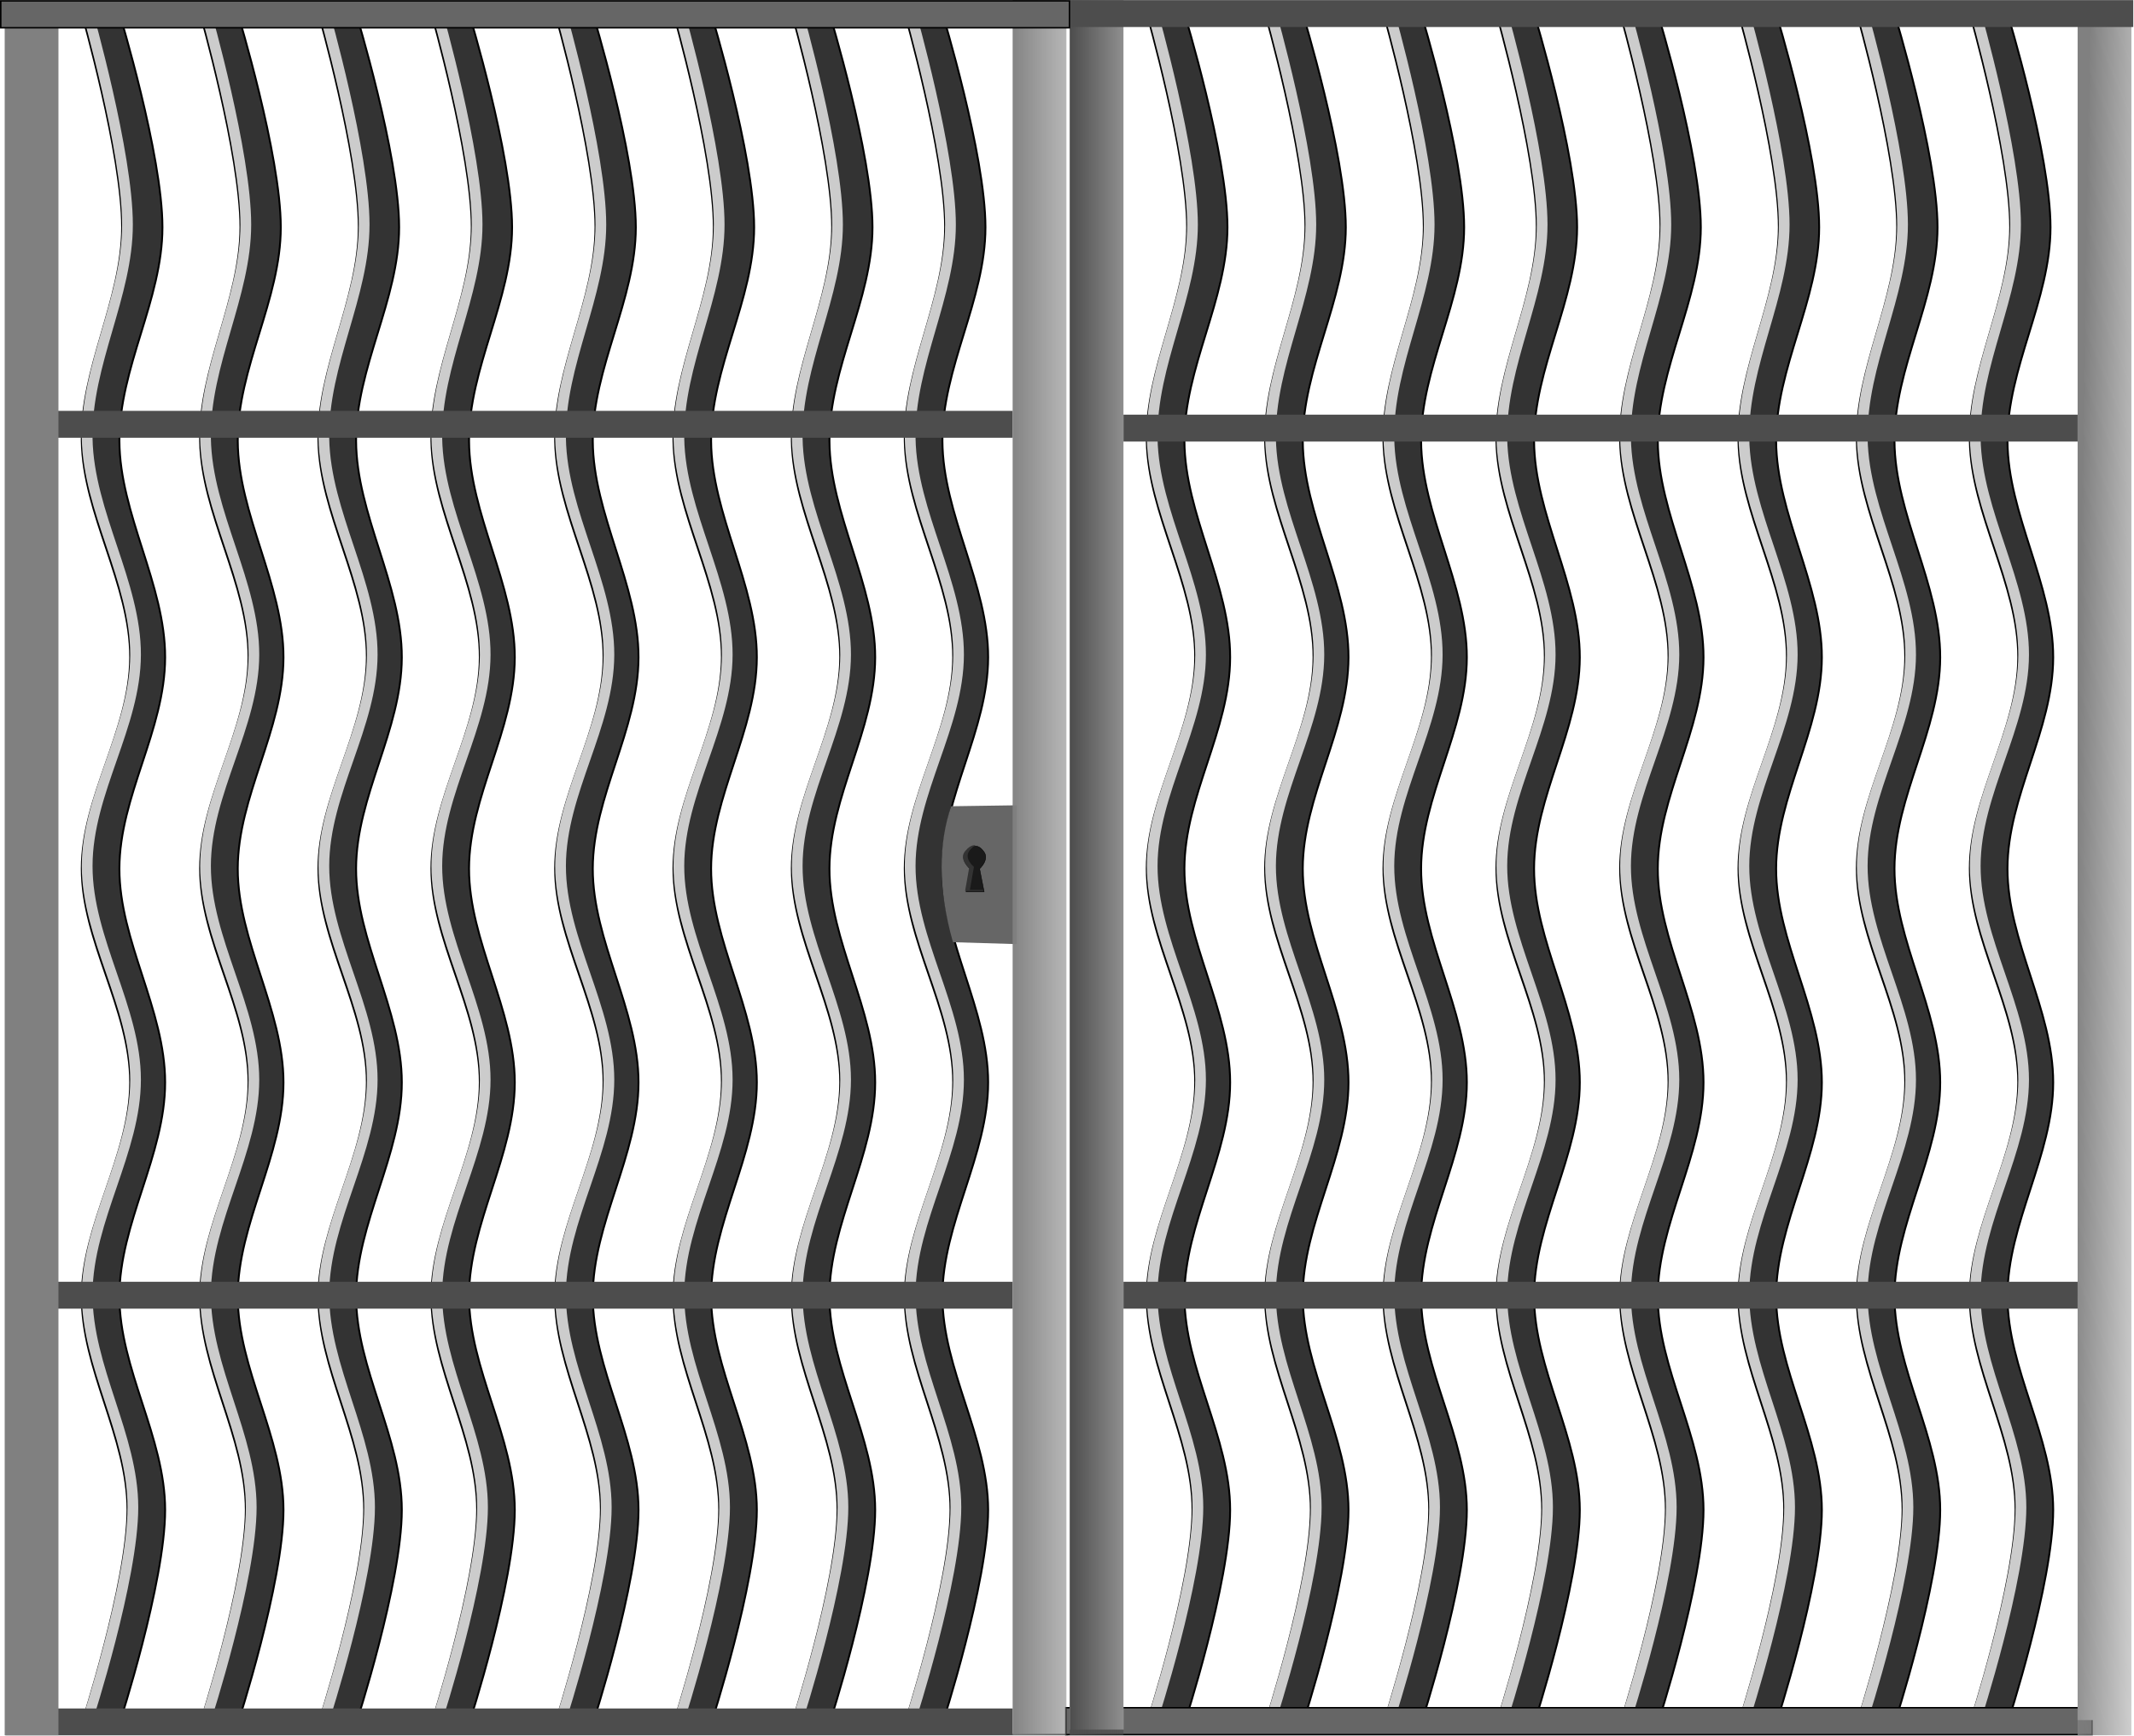
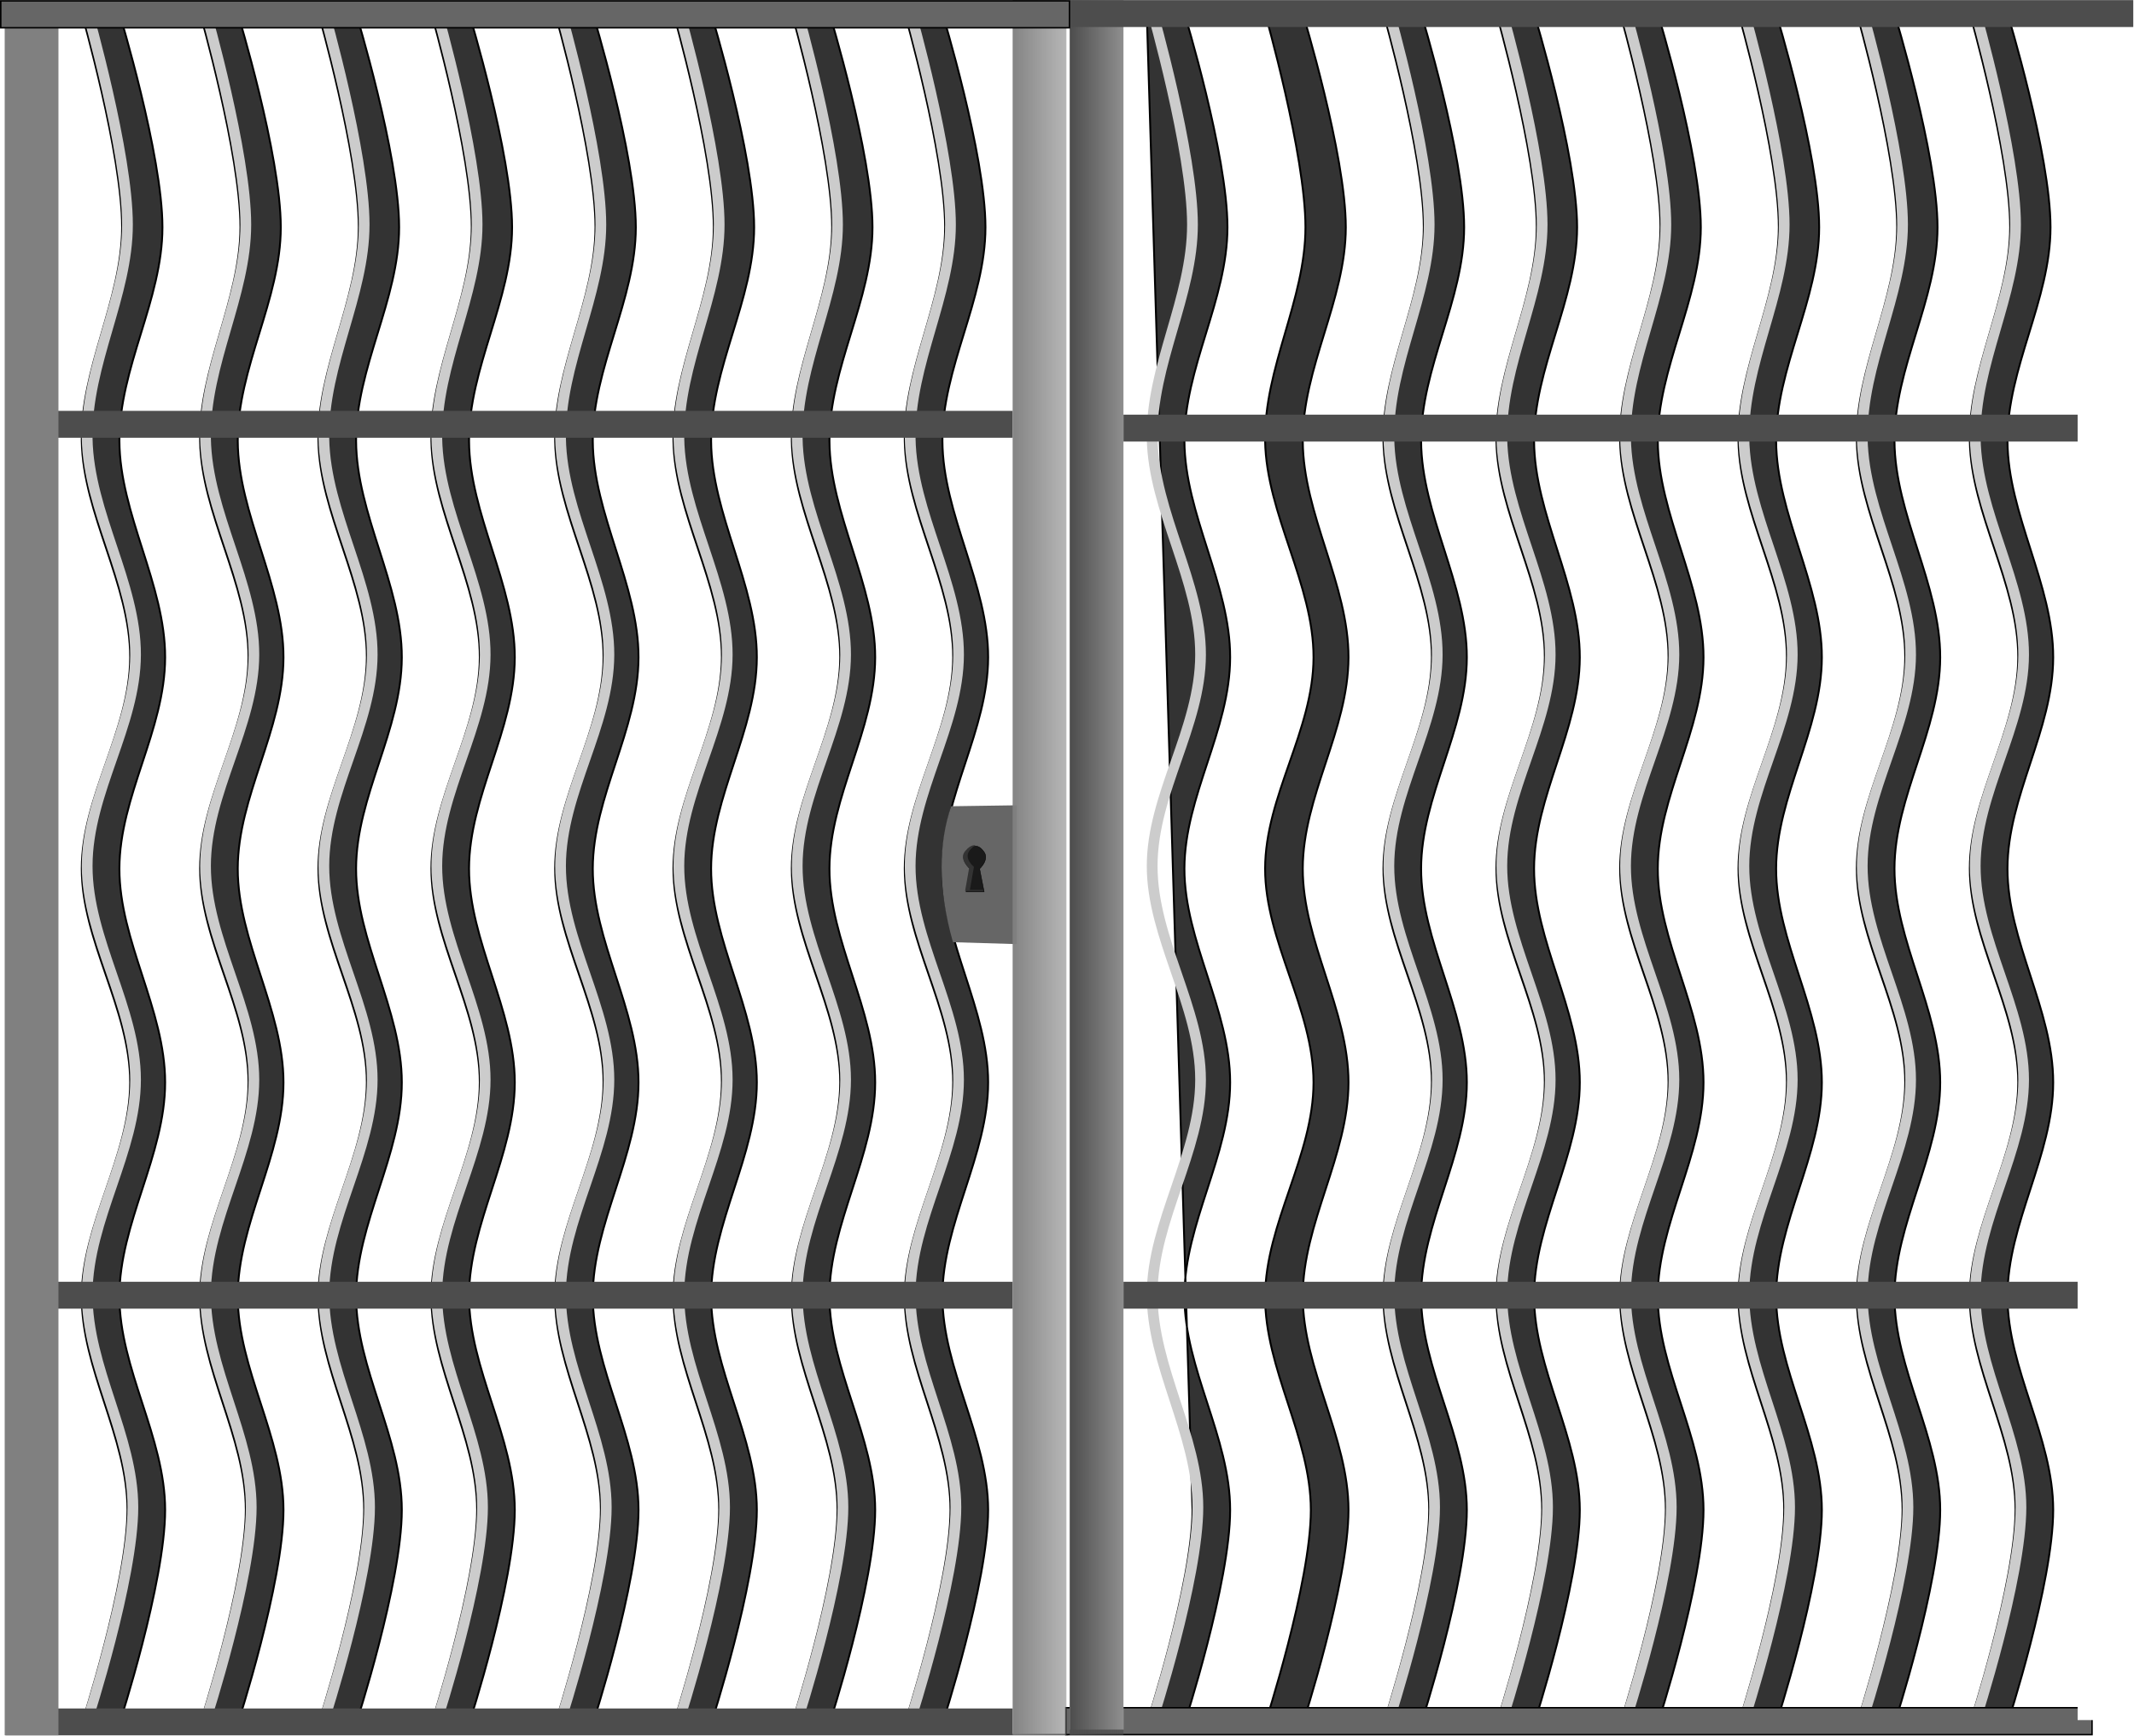
<svg xmlns="http://www.w3.org/2000/svg" xmlns:ns1="http://sodipodi.sourceforge.net/DTD/sodipodi-0.dtd" xmlns:ns2="http://www.inkscape.org/namespaces/inkscape" id="svg2" ns1:docname="verja.svg" viewBox="0 0 1279.7 1041.1" version="1.1" ns2:version="0.48.0 r9654">
  <defs id="defs4">
    <filter id="filter3782" height="1.012" width="1.359" color-interpolation-filters="sRGB" y="-.006" x="-.179" ns2:collect="always">
      <feGaussianBlur id="feGaussianBlur3784" stdDeviation="2.35" ns2:collect="always" />
    </filter>
    <linearGradient id="linearGradient3241" y2="439.52" gradientUnits="userSpaceOnUse" x2="-1179.2" gradientTransform="matrix(1 0 0 1.014 533.89 -2.979)" y1="439.52" x1="-1102.7" ns2:collect="always">
      <stop id="stop3920" style="stop-color:#4d4d4d" offset="0" />
      <stop id="stop3922" style="stop-color:#4d4d4d;stop-opacity:0" offset="1" />
    </linearGradient>
    <linearGradient id="linearGradient3243" y2="395.08" gradientUnits="userSpaceOnUse" x2="607.24" gradientTransform="matrix(1 0 0 1.014 0 -8.13)" y1="395.08" x1="536.26" ns2:collect="always">
      <stop id="stop3936" style="stop-color:#808080" offset="0" />
      <stop id="stop3938" style="stop-color:#808080;stop-opacity:0" offset="1" />
    </linearGradient>
    <linearGradient id="linearGradient3245" y2="436.49" gradientUnits="userSpaceOnUse" x2="-626.69" gradientTransform="matrix(1 0 0 1.013 -536.87 -7.089)" y1="435.48" x1="-566.35" ns2:collect="always">
      <stop id="stop3928" style="stop-color:#808080" offset="0" />
      <stop id="stop3930" style="stop-color:#808080;stop-opacity:0" offset="1" />
    </linearGradient>
  </defs>
  <ns1:namedview id="base" bordercolor="#666666" ns2:pageshadow="2" ns2:window-y="-8" fit-margin-left="0" pagecolor="#ffffff" ns2:window-height="962" ns2:window-maximized="1" ns2:zoom="0.49497475" ns2:window-x="-8" showgrid="false" borderopacity="1.0" ns2:current-layer="layer1" ns2:cx="645.24963" ns2:cy="675.79317" fit-margin-top="0" fit-margin-right="0" fit-margin-bottom="0" ns2:window-width="1280" ns2:pageopacity="0.0" ns2:document-units="px" />
  <g id="layer1" ns2:label="Capa 1" ns2:groupmode="layer" transform="translate(-.406 4.761)">
    <g id="g3173" transform="matrix(1.129 0 0 1.129 -.053 .608)">
      <g id="g3826" transform="translate(29.548 -82.833)">
        <path id="path3828" d="m14.286 85.219h20s22.857 74.955 22.857 113.57c-0 38.616-23.042 74.674-22.857 113.57 0.185 38.897 24.385 76.287 24.286 115-0.1 38.713-24.236 73.663-24.286 112.14-0.05 38.48 24.286 74.858 24.286 113.57 0 38.713-24.286 74.858-24.286 113.57 0 38.713 24.286 74.858 24.286 113.57 0 38.713-24.286 113.57-24.286 113.57h-20s24.286-74.858 24.286-113.57c0-38.713-24.518-74.808-24.286-113.57 0.233-38.763 25.714-74.756 25.714-113.57 0-38.815-25.767-74.988-25.714-113.57 0.053-38.583 25.609-73.327 25.714-112.14 0.105-38.815-25.063-76.103-25.714-115-0.652-38.89 21.428-75.04 21.428-113.57 0-38.52-21.428-113.57-21.428-113.57z" ns1:nodetypes="cczzzzzzzcczzzzzzzc" style="fill-rule:evenodd;stroke:#000000;stroke-width:1px;fill:#333333" ns2:connector-curvature="0" />
        <path id="path3830" style="filter:url(#filter3782);fill-rule:evenodd;stroke-width:0;fill:#cccccc" ns2:connector-curvature="0" d="m14.295 83.781s21.406 75.069 21.406 113.59c0 38.525-22.058 74.665-21.406 113.56 0.652 38.897 25.824 76.185 25.719 115-0.105 38.815-25.666 73.542-25.719 112.12-0.053 38.583 25.719 74.778 25.719 113.59 0 38.815-25.486 74.799-25.719 113.56-0.233 38.763 24.281 74.85 24.281 113.56 0 38.713-24.281 113.59-24.281 113.59h5.719s24.281-74.881 24.281-113.59c0-38.713-24.514-74.799-24.281-113.56 0.233-38.763 25.688-74.747 25.688-113.56 0-38.815-25.74-75.011-25.688-113.59 0.053-38.583 25.582-73.31 25.688-112.12 0.105-38.815-25.036-76.103-25.688-115-0.652-38.897 21.406-75.037 21.406-113.56 0-38.525-21.406-113.59-21.406-113.59h-5.719z" />
      </g>
      <g id="g3820" transform="translate(92.405 -82.833)">
        <path id="path3822" d="m14.286 85.219h20s22.857 74.955 22.857 113.57c-0 38.616-23.042 74.674-22.857 113.57 0.185 38.897 24.385 76.287 24.286 115-0.1 38.713-24.236 73.663-24.286 112.14-0.05 38.48 24.286 74.858 24.286 113.57 0 38.713-24.286 74.858-24.286 113.57 0 38.713 24.286 74.858 24.286 113.57 0 38.713-24.286 113.57-24.286 113.57h-20s24.286-74.858 24.286-113.57c0-38.713-24.518-74.808-24.286-113.57 0.233-38.763 25.714-74.756 25.714-113.57 0-38.815-25.767-74.988-25.714-113.57 0.053-38.583 25.609-73.327 25.714-112.14 0.105-38.815-25.063-76.103-25.714-115-0.652-38.89 21.428-75.04 21.428-113.57 0-38.52-21.428-113.57-21.428-113.57z" ns1:nodetypes="cczzzzzzzcczzzzzzzc" style="fill-rule:evenodd;stroke:#000000;stroke-width:1px;fill:#333333" ns2:connector-curvature="0" />
        <path id="path3824" style="filter:url(#filter3782);fill-rule:evenodd;stroke-width:0;fill:#cccccc" ns2:connector-curvature="0" d="m14.295 83.781s21.406 75.069 21.406 113.59c0 38.525-22.058 74.665-21.406 113.56 0.652 38.897 25.824 76.185 25.719 115-0.105 38.815-25.666 73.542-25.719 112.12-0.053 38.583 25.719 74.778 25.719 113.59 0 38.815-25.486 74.799-25.719 113.56-0.233 38.763 24.281 74.85 24.281 113.56 0 38.713-24.281 113.59-24.281 113.59h5.719s24.281-74.881 24.281-113.59c0-38.713-24.514-74.799-24.281-113.56 0.233-38.763 25.688-74.747 25.688-113.56 0-38.815-25.74-75.011-25.688-113.59 0.053-38.583 25.582-73.31 25.688-112.12 0.105-38.815-25.036-76.103-25.688-115-0.652-38.897 21.406-75.037 21.406-113.56 0-38.525-21.406-113.59-21.406-113.59h-5.719z" />
      </g>
      <g id="g3814" transform="translate(155.26 -82.833)">
        <path id="path3816" d="m14.286 85.219h20s22.857 74.955 22.857 113.57c-0 38.616-23.042 74.674-22.857 113.57 0.185 38.897 24.385 76.287 24.286 115-0.1 38.713-24.236 73.663-24.286 112.14-0.05 38.48 24.286 74.858 24.286 113.57 0 38.713-24.286 74.858-24.286 113.57 0 38.713 24.286 74.858 24.286 113.57 0 38.713-24.286 113.57-24.286 113.57h-20s24.286-74.858 24.286-113.57c0-38.713-24.518-74.808-24.286-113.57 0.233-38.763 25.714-74.756 25.714-113.57 0-38.815-25.767-74.988-25.714-113.57 0.053-38.583 25.609-73.327 25.714-112.14 0.105-38.815-25.063-76.103-25.714-115-0.652-38.89 21.428-75.04 21.428-113.57 0-38.52-21.428-113.57-21.428-113.57z" ns1:nodetypes="cczzzzzzzcczzzzzzzc" style="fill-rule:evenodd;stroke:#000000;stroke-width:1px;fill:#333333" ns2:connector-curvature="0" />
        <path id="path3818" style="filter:url(#filter3782);fill-rule:evenodd;stroke-width:0;fill:#cccccc" ns2:connector-curvature="0" d="m14.295 83.781s21.406 75.069 21.406 113.59c0 38.525-22.058 74.665-21.406 113.56 0.652 38.897 25.824 76.185 25.719 115-0.105 38.815-25.666 73.542-25.719 112.12-0.053 38.583 25.719 74.778 25.719 113.59 0 38.815-25.486 74.799-25.719 113.56-0.233 38.763 24.281 74.85 24.281 113.56 0 38.713-24.281 113.59-24.281 113.59h5.719s24.281-74.881 24.281-113.59c0-38.713-24.514-74.799-24.281-113.56 0.233-38.763 25.688-74.747 25.688-113.56 0-38.815-25.74-75.011-25.688-113.59 0.053-38.583 25.582-73.31 25.688-112.12 0.105-38.815-25.036-76.103-25.688-115-0.652-38.897 21.406-75.037 21.406-113.56 0-38.525-21.406-113.59-21.406-113.59h-5.719z" />
      </g>
      <g id="g3808" transform="translate(215.26 -82.833)">
        <path id="path3810" ns1:nodetypes="cczzzzzzzcczzzzzzzc" style="fill-rule:evenodd;stroke:#000000;stroke-width:1px;fill:#333333" ns2:connector-curvature="0" d="m14.286 85.219h20s22.857 74.955 22.857 113.57c-0 38.616-23.042 74.674-22.857 113.57 0.185 38.897 24.385 76.287 24.286 115-0.1 38.713-24.236 73.663-24.286 112.14-0.05 38.48 24.286 74.858 24.286 113.57 0 38.713-24.286 74.858-24.286 113.57 0 38.713 24.286 74.858 24.286 113.57 0 38.713-24.286 113.57-24.286 113.57h-20s24.286-74.858 24.286-113.57c0-38.713-24.518-74.808-24.286-113.57 0.233-38.763 25.714-74.756 25.714-113.57 0-38.815-25.767-74.988-25.714-113.57 0.053-38.583 25.609-73.327 25.714-112.14 0.105-38.815-25.063-76.103-25.714-115-0.652-38.89 21.428-75.04 21.428-113.57 0-38.52-21.428-113.57-21.428-113.57z" />
        <path id="path3812" d="m14.295 83.781s21.406 75.069 21.406 113.59c0 38.525-22.058 74.665-21.406 113.56 0.652 38.897 25.824 76.185 25.719 115-0.105 38.815-25.666 73.542-25.719 112.12-0.053 38.583 25.719 74.778 25.719 113.59 0 38.815-25.486 74.799-25.719 113.56-0.233 38.763 24.281 74.85 24.281 113.56 0 38.713-24.281 113.59-24.281 113.59h5.719s24.281-74.881 24.281-113.59c0-38.713-24.514-74.799-24.281-113.56 0.233-38.763 25.688-74.747 25.688-113.56 0-38.815-25.74-75.011-25.688-113.59 0.053-38.583 25.582-73.31 25.688-112.12 0.105-38.815-25.036-76.103-25.688-115-0.652-38.897 21.406-75.037 21.406-113.56 0-38.525-21.406-113.59-21.406-113.59h-5.719z" style="filter:url(#filter3782);fill-rule:evenodd;stroke-width:0;fill:#cccccc" ns2:connector-curvature="0" />
      </g>
      <g id="g3802" transform="translate(280.98 -82.833)">
        <path id="path3804" ns1:nodetypes="cczzzzzzzcczzzzzzzc" style="fill-rule:evenodd;stroke:#000000;stroke-width:1px;fill:#333333" ns2:connector-curvature="0" d="m14.286 85.219h20s22.857 74.955 22.857 113.57c-0 38.616-23.042 74.674-22.857 113.57 0.185 38.897 24.385 76.287 24.286 115-0.1 38.713-24.236 73.663-24.286 112.14-0.05 38.48 24.286 74.858 24.286 113.57 0 38.713-24.286 74.858-24.286 113.57 0 38.713 24.286 74.858 24.286 113.57 0 38.713-24.286 113.57-24.286 113.57h-20s24.286-74.858 24.286-113.57c0-38.713-24.518-74.808-24.286-113.57 0.233-38.763 25.714-74.756 25.714-113.57 0-38.815-25.767-74.988-25.714-113.57 0.053-38.583 25.609-73.327 25.714-112.14 0.105-38.815-25.063-76.103-25.714-115-0.652-38.89 21.428-75.04 21.428-113.57 0-38.52-21.428-113.57-21.428-113.57z" />
        <path id="path3806" d="m14.295 83.781s21.406 75.069 21.406 113.59c0 38.525-22.058 74.665-21.406 113.56 0.652 38.897 25.824 76.185 25.719 115-0.105 38.815-25.666 73.542-25.719 112.12-0.053 38.583 25.719 74.778 25.719 113.59 0 38.815-25.486 74.799-25.719 113.56-0.233 38.763 24.281 74.85 24.281 113.56 0 38.713-24.281 113.59-24.281 113.59h5.719s24.281-74.881 24.281-113.59c0-38.713-24.514-74.799-24.281-113.56 0.233-38.763 25.688-74.747 25.688-113.56 0-38.815-25.74-75.011-25.688-113.59 0.053-38.583 25.582-73.31 25.688-112.12 0.105-38.815-25.036-76.103-25.688-115-0.652-38.897 21.406-75.037 21.406-113.56 0-38.525-21.406-113.59-21.406-113.59h-5.719z" style="filter:url(#filter3782);fill-rule:evenodd;stroke-width:0;fill:#cccccc" ns2:connector-curvature="0" />
      </g>
      <g id="g3796" transform="translate(343.83 -82.833)">
        <path id="path3798" ns1:nodetypes="cczzzzzzzcczzzzzzzc" style="fill-rule:evenodd;stroke:#000000;stroke-width:1px;fill:#333333" ns2:connector-curvature="0" d="m14.286 85.219h20s22.857 74.955 22.857 113.57c-0 38.616-23.042 74.674-22.857 113.57 0.185 38.897 24.385 76.287 24.286 115-0.1 38.713-24.236 73.663-24.286 112.14-0.05 38.48 24.286 74.858 24.286 113.57 0 38.713-24.286 74.858-24.286 113.57 0 38.713 24.286 74.858 24.286 113.57 0 38.713-24.286 113.57-24.286 113.57h-20s24.286-74.858 24.286-113.57c0-38.713-24.518-74.808-24.286-113.57 0.233-38.763 25.714-74.756 25.714-113.57 0-38.815-25.767-74.988-25.714-113.57 0.053-38.583 25.609-73.327 25.714-112.14 0.105-38.815-25.063-76.103-25.714-115-0.652-38.89 21.428-75.04 21.428-113.57 0-38.52-21.428-113.57-21.428-113.57z" />
        <path id="path3800" d="m14.295 83.781s21.406 75.069 21.406 113.59c0 38.525-22.058 74.665-21.406 113.56 0.652 38.897 25.824 76.185 25.719 115-0.105 38.815-25.666 73.542-25.719 112.12-0.053 38.583 25.719 74.778 25.719 113.59 0 38.815-25.486 74.799-25.719 113.56-0.233 38.763 24.281 74.85 24.281 113.56 0 38.713-24.281 113.59-24.281 113.59h5.719s24.281-74.881 24.281-113.59c0-38.713-24.514-74.799-24.281-113.56 0.233-38.763 25.688-74.747 25.688-113.56 0-38.815-25.74-75.011-25.688-113.59 0.053-38.583 25.582-73.31 25.688-112.12 0.105-38.815-25.036-76.103-25.688-115-0.652-38.897 21.406-75.037 21.406-113.56 0-38.525-21.406-113.59-21.406-113.59h-5.719z" style="filter:url(#filter3782);fill-rule:evenodd;stroke-width:0;fill:#cccccc" ns2:connector-curvature="0" />
      </g>
      <g id="g3790" transform="translate(406.69 -82.833)">
        <path id="path3792" ns1:nodetypes="cczzzzzzzcczzzzzzzc" style="fill-rule:evenodd;stroke:#000000;stroke-width:1px;fill:#333333" ns2:connector-curvature="0" d="m14.286 85.219h20s22.857 74.955 22.857 113.57c-0 38.616-23.042 74.674-22.857 113.57 0.185 38.897 24.385 76.287 24.286 115-0.1 38.713-24.236 73.663-24.286 112.14-0.05 38.48 24.286 74.858 24.286 113.57 0 38.713-24.286 74.858-24.286 113.57 0 38.713 24.286 74.858 24.286 113.57 0 38.713-24.286 113.57-24.286 113.57h-20s24.286-74.858 24.286-113.57c0-38.713-24.518-74.808-24.286-113.57 0.233-38.763 25.714-74.756 25.714-113.57 0-38.815-25.767-74.988-25.714-113.57 0.053-38.583 25.609-73.327 25.714-112.14 0.105-38.815-25.063-76.103-25.714-115-0.652-38.89 21.428-75.04 21.428-113.57 0-38.52-21.428-113.57-21.428-113.57z" />
        <path id="path3794" d="m14.295 83.781s21.406 75.069 21.406 113.59c0 38.525-22.058 74.665-21.406 113.56 0.652 38.897 25.824 76.185 25.719 115-0.105 38.815-25.666 73.542-25.719 112.12-0.053 38.583 25.719 74.778 25.719 113.59 0 38.815-25.486 74.799-25.719 113.56-0.233 38.763 24.281 74.85 24.281 113.56 0 38.713-24.281 113.59-24.281 113.59h5.719s24.281-74.881 24.281-113.59c0-38.713-24.514-74.799-24.281-113.56 0.233-38.763 25.688-74.747 25.688-113.56 0-38.815-25.74-75.011-25.688-113.59 0.053-38.583 25.582-73.31 25.688-112.12 0.105-38.815-25.036-76.103-25.688-115-0.652-38.897 21.406-75.037 21.406-113.56 0-38.525-21.406-113.59-21.406-113.59h-5.719z" style="filter:url(#filter3782);fill-rule:evenodd;stroke-width:0;fill:#cccccc" ns2:connector-curvature="0" />
      </g>
      <g id="g3786" transform="translate(466.69 -82.833)">
        <path id="path2995" d="m14.286 85.219h20s22.857 74.955 22.857 113.57c-0 38.616-23.042 74.674-22.857 113.57 0.185 38.897 24.385 76.287 24.286 115-0.1 38.713-24.236 73.663-24.286 112.14-0.05 38.48 24.286 74.858 24.286 113.57 0 38.713-24.286 74.858-24.286 113.57 0 38.713 24.286 74.858 24.286 113.57 0 38.713-24.286 113.57-24.286 113.57h-20s24.286-74.858 24.286-113.57c0-38.713-24.518-74.808-24.286-113.57 0.233-38.763 25.714-74.756 25.714-113.57 0-38.815-25.767-74.988-25.714-113.57 0.053-38.583 25.609-73.327 25.714-112.14 0.105-38.815-25.063-76.103-25.714-115-0.652-38.89 21.428-75.04 21.428-113.57 0-38.52-21.428-113.57-21.428-113.57z" ns1:nodetypes="cczzzzzzzcczzzzzzzc" style="fill-rule:evenodd;stroke:#000000;stroke-width:1px;fill:#333333" ns2:connector-curvature="0" />
        <path id="rect2992" style="filter:url(#filter3782);fill-rule:evenodd;stroke-width:0;fill:#cccccc" ns2:connector-curvature="0" d="m14.295 83.781s21.406 75.069 21.406 113.59c0 38.525-22.058 74.665-21.406 113.56 0.652 38.897 25.824 76.185 25.719 115-0.105 38.815-25.666 73.542-25.719 112.12-0.053 38.583 25.719 74.778 25.719 113.59 0 38.815-25.486 74.799-25.719 113.56-0.233 38.763 24.281 74.85 24.281 113.56 0 38.713-24.281 113.59-24.281 113.59h5.719s24.281-74.881 24.281-113.59c0-38.713-24.514-74.799-24.281-113.56 0.233-38.763 25.688-74.747 25.688-113.56 0-38.815-25.74-75.011-25.688-113.59 0.053-38.583 25.582-73.31 25.688-112.12 0.105-38.815-25.036-76.103-25.688-115-0.652-38.897 21.406-75.037 21.406-113.56 0-38.525-21.406-113.59-21.406-113.59h-5.719z" />
      </g>
      <rect id="rect3836" style="fill-rule:evenodd;stroke-width:0;fill:#4d4d4d" height="14.286" width="564.51" y="902.81" x="3.313" />
      <rect id="rect3145" style="fill-rule:evenodd;stroke-width:0;fill:#4d4d4d" transform="scale(-1,1)" height="14.286" width="548.35" y="676.15" x="-557.72" />
      <rect id="rect3143" style="fill-rule:evenodd;stroke-width:0;fill:#4d4d4d" transform="scale(-1,1)" height="14.286" width="548.35" y="213.5" x="-551.66" />
      <rect id="rect3944" style="fill-rule:evenodd;stroke-width:0;fill:#ffffff" height="912.86" width="28.553" y="3.42" x="538.28" />
      <path id="rect3838" d="m505.58 423.54 34.85-0.505v73.741l-33.84-1.01c-8.259-29.117-7.551-52.527-1.01-72.226z" ns1:nodetypes="ccccc" style="fill-rule:evenodd;stroke-width:0;fill:#666666" ns2:connector-curvature="0" />
      <path id="rect3844" d="m513.54 447.88c3.584-4.306 6.748-4.096 9.589 0 2.841 4.096-2.397 8.87-2.397 8.87l2.397 12.226h-9.589l2.158-12.226s-5.741-4.564-2.158-8.87z" ns1:nodetypes="zzccccz" style="fill-rule:evenodd;stroke:#000000;stroke-width:.237px;fill:#1a1a1a" ns2:connector-curvature="0" />
      <rect id="rect3847" style="fill-rule:evenodd;stroke-width:0;fill:#808080" height="920.69" width="28.553" y="-3.652" x="2.898" />
      <path id="path3849" d="m518.09 444.24c-1.594-0.026-3.271 1.003-5.062 3.156-3.584 4.306 2.156 8.844 2.156 8.844l-2.156 12.25h9.594l-0.094-0.531h-6.969l2.156-12.219s-5.74-4.569-2.156-8.875c1.023-1.229 2.012-2.054 2.969-2.562-0.146-0.02-0.29-0.06-0.438-0.062z" style="fill-rule:evenodd;stroke-width:0;fill:#333333" ns2:connector-curvature="0" />
      <g id="g3061" transform="translate(1032.4 -82.833)">
        <path id="path3063" ns1:nodetypes="cczzzzzzzcczzzzzzzc" style="fill-rule:evenodd;stroke:#000000;stroke-width:1px;fill:#333333" ns2:connector-curvature="0" d="m14.286 85.219h20s22.857 74.955 22.857 113.57c-0 38.616-23.042 74.674-22.857 113.57 0.185 38.897 24.385 76.287 24.286 115-0.1 38.713-24.236 73.663-24.286 112.14-0.05 38.48 24.286 74.858 24.286 113.57 0 38.713-24.286 74.858-24.286 113.57 0 38.713 24.286 74.858 24.286 113.57 0 38.713-24.286 113.57-24.286 113.57h-20s24.286-74.858 24.286-113.57c0-38.713-24.518-74.808-24.286-113.57 0.233-38.763 25.714-74.756 25.714-113.57 0-38.815-25.767-74.988-25.714-113.57 0.053-38.583 25.609-73.327 25.714-112.14 0.105-38.815-25.063-76.103-25.714-115-0.652-38.89 21.428-75.04 21.428-113.57 0-38.52-21.428-113.57-21.428-113.57z" />
        <path id="path3065" d="m14.295 83.781s21.406 75.069 21.406 113.59c0 38.525-22.058 74.665-21.406 113.56 0.652 38.897 25.824 76.185 25.719 115-0.105 38.815-25.666 73.542-25.719 112.12-0.053 38.583 25.719 74.778 25.719 113.59 0 38.815-25.486 74.799-25.719 113.56-0.233 38.763 24.281 74.85 24.281 113.56 0 38.713-24.281 113.59-24.281 113.59h5.719s24.281-74.881 24.281-113.59c0-38.713-24.514-74.799-24.281-113.56 0.233-38.763 25.688-74.747 25.688-113.56 0-38.815-25.74-75.011-25.688-113.59 0.053-38.583 25.582-73.31 25.688-112.12 0.105-38.815-25.036-76.103-25.688-115-0.652-38.897 21.406-75.037 21.406-113.56 0-38.525-21.406-113.59-21.406-113.59h-5.719z" style="filter:url(#filter3782);fill-rule:evenodd;stroke-width:0;fill:#cccccc" ns2:connector-curvature="0" />
      </g>
      <g id="g3067" transform="translate(972.38 -82.833)">
        <path id="path3069" d="m14.286 85.219h20s22.857 74.955 22.857 113.57c-0 38.616-23.042 74.674-22.857 113.57 0.185 38.897 24.385 76.287 24.286 115-0.1 38.713-24.236 73.663-24.286 112.14-0.05 38.48 24.286 74.858 24.286 113.57 0 38.713-24.286 74.858-24.286 113.57 0 38.713 24.286 74.858 24.286 113.57 0 38.713-24.286 113.57-24.286 113.57h-20s24.286-74.858 24.286-113.57c0-38.713-24.518-74.808-24.286-113.57 0.233-38.763 25.714-74.756 25.714-113.57 0-38.815-25.767-74.988-25.714-113.57 0.053-38.583 25.609-73.327 25.714-112.14 0.105-38.815-25.063-76.103-25.714-115-0.652-38.89 21.428-75.04 21.428-113.57 0-38.52-21.428-113.57-21.428-113.57z" ns1:nodetypes="cczzzzzzzcczzzzzzzc" style="fill-rule:evenodd;stroke:#000000;stroke-width:1px;fill:#333333" ns2:connector-curvature="0" />
        <path id="path3071" style="filter:url(#filter3782);fill-rule:evenodd;stroke-width:0;fill:#cccccc" ns2:connector-curvature="0" d="m14.295 83.781s21.406 75.069 21.406 113.59c0 38.525-22.058 74.665-21.406 113.56 0.652 38.897 25.824 76.185 25.719 115-0.105 38.815-25.666 73.542-25.719 112.12-0.053 38.583 25.719 74.778 25.719 113.59 0 38.815-25.486 74.799-25.719 113.56-0.233 38.763 24.281 74.85 24.281 113.56 0 38.713-24.281 113.59-24.281 113.59h5.719s24.281-74.881 24.281-113.59c0-38.713-24.514-74.799-24.281-113.56 0.233-38.763 25.688-74.747 25.688-113.56 0-38.815-25.74-75.011-25.688-113.59 0.053-38.583 25.582-73.31 25.688-112.12 0.105-38.815-25.036-76.103-25.688-115-0.652-38.897 21.406-75.037 21.406-113.56 0-38.525-21.406-113.59-21.406-113.59h-5.719z" />
      </g>
      <g id="g3073" transform="translate(909.52 -82.833)">
        <path id="path3075" d="m14.286 85.219h20s22.857 74.955 22.857 113.57c-0 38.616-23.042 74.674-22.857 113.57 0.185 38.897 24.385 76.287 24.286 115-0.1 38.713-24.236 73.663-24.286 112.14-0.05 38.48 24.286 74.858 24.286 113.57 0 38.713-24.286 74.858-24.286 113.57 0 38.713 24.286 74.858 24.286 113.57 0 38.713-24.286 113.57-24.286 113.57h-20s24.286-74.858 24.286-113.57c0-38.713-24.518-74.808-24.286-113.57 0.233-38.763 25.714-74.756 25.714-113.57 0-38.815-25.767-74.988-25.714-113.57 0.053-38.583 25.609-73.327 25.714-112.14 0.105-38.815-25.063-76.103-25.714-115-0.652-38.89 21.428-75.04 21.428-113.57 0-38.52-21.428-113.57-21.428-113.57z" ns1:nodetypes="cczzzzzzzcczzzzzzzc" style="fill-rule:evenodd;stroke:#000000;stroke-width:1px;fill:#333333" ns2:connector-curvature="0" />
        <path id="path3077" style="filter:url(#filter3782);fill-rule:evenodd;stroke-width:0;fill:#cccccc" ns2:connector-curvature="0" d="m14.295 83.781s21.406 75.069 21.406 113.59c0 38.525-22.058 74.665-21.406 113.56 0.652 38.897 25.824 76.185 25.719 115-0.105 38.815-25.666 73.542-25.719 112.12-0.053 38.583 25.719 74.778 25.719 113.59 0 38.815-25.486 74.799-25.719 113.56-0.233 38.763 24.281 74.85 24.281 113.56 0 38.713-24.281 113.59-24.281 113.59h5.719s24.281-74.881 24.281-113.59c0-38.713-24.514-74.799-24.281-113.56 0.233-38.763 25.688-74.747 25.688-113.56 0-38.815-25.74-75.011-25.688-113.59 0.053-38.583 25.582-73.31 25.688-112.12 0.105-38.815-25.036-76.103-25.688-115-0.652-38.897 21.406-75.037 21.406-113.56 0-38.525-21.406-113.59-21.406-113.59h-5.719z" />
      </g>
      <g id="g3079" transform="translate(846.66 -82.833)">
        <path id="path3081" d="m14.286 85.219h20s22.857 74.955 22.857 113.57c-0 38.616-23.042 74.674-22.857 113.57 0.185 38.897 24.385 76.287 24.286 115-0.1 38.713-24.236 73.663-24.286 112.14-0.05 38.48 24.286 74.858 24.286 113.57 0 38.713-24.286 74.858-24.286 113.57 0 38.713 24.286 74.858 24.286 113.57 0 38.713-24.286 113.57-24.286 113.57h-20s24.286-74.858 24.286-113.57c0-38.713-24.518-74.808-24.286-113.57 0.233-38.763 25.714-74.756 25.714-113.57 0-38.815-25.767-74.988-25.714-113.57 0.053-38.583 25.609-73.327 25.714-112.14 0.105-38.815-25.063-76.103-25.714-115-0.652-38.89 21.428-75.04 21.428-113.57 0-38.52-21.428-113.57-21.428-113.57z" ns1:nodetypes="cczzzzzzzcczzzzzzzc" style="fill-rule:evenodd;stroke:#000000;stroke-width:1px;fill:#333333" ns2:connector-curvature="0" />
        <path id="path3083" style="filter:url(#filter3782);fill-rule:evenodd;stroke-width:0;fill:#cccccc" ns2:connector-curvature="0" d="m14.295 83.781s21.406 75.069 21.406 113.59c0 38.525-22.058 74.665-21.406 113.56 0.652 38.897 25.824 76.185 25.719 115-0.105 38.815-25.666 73.542-25.719 112.12-0.053 38.583 25.719 74.778 25.719 113.59 0 38.815-25.486 74.799-25.719 113.56-0.233 38.763 24.281 74.85 24.281 113.56 0 38.713-24.281 113.59-24.281 113.59h5.719s24.281-74.881 24.281-113.59c0-38.713-24.514-74.799-24.281-113.56 0.233-38.763 25.688-74.747 25.688-113.56 0-38.815-25.74-75.011-25.688-113.59 0.053-38.583 25.582-73.31 25.688-112.12 0.105-38.815-25.036-76.103-25.688-115-0.652-38.897 21.406-75.037 21.406-113.56 0-38.525-21.406-113.59-21.406-113.59h-5.719z" />
      </g>
      <g id="g3085" transform="translate(780.95 -82.833)">
        <path id="path3087" d="m14.286 85.219h20s22.857 74.955 22.857 113.57c-0 38.616-23.042 74.674-22.857 113.57 0.185 38.897 24.385 76.287 24.286 115-0.1 38.713-24.236 73.663-24.286 112.14-0.05 38.48 24.286 74.858 24.286 113.57 0 38.713-24.286 74.858-24.286 113.57 0 38.713 24.286 74.858 24.286 113.57 0 38.713-24.286 113.57-24.286 113.57h-20s24.286-74.858 24.286-113.57c0-38.713-24.518-74.808-24.286-113.57 0.233-38.763 25.714-74.756 25.714-113.57 0-38.815-25.767-74.988-25.714-113.57 0.053-38.583 25.609-73.327 25.714-112.14 0.105-38.815-25.063-76.103-25.714-115-0.652-38.89 21.428-75.04 21.428-113.57 0-38.52-21.428-113.57-21.428-113.57z" ns1:nodetypes="cczzzzzzzcczzzzzzzc" style="fill-rule:evenodd;stroke:#000000;stroke-width:1px;fill:#333333" ns2:connector-curvature="0" />
        <path id="path3089" style="filter:url(#filter3782);fill-rule:evenodd;stroke-width:0;fill:#cccccc" ns2:connector-curvature="0" d="m14.295 83.781s21.406 75.069 21.406 113.59c0 38.525-22.058 74.665-21.406 113.56 0.652 38.897 25.824 76.185 25.719 115-0.105 38.815-25.666 73.542-25.719 112.12-0.053 38.583 25.719 74.778 25.719 113.59 0 38.815-25.486 74.799-25.719 113.56-0.233 38.763 24.281 74.85 24.281 113.56 0 38.713-24.281 113.59-24.281 113.59h5.719s24.281-74.881 24.281-113.59c0-38.713-24.514-74.799-24.281-113.56 0.233-38.763 25.688-74.747 25.688-113.56 0-38.815-25.74-75.011-25.688-113.59 0.053-38.583 25.582-73.31 25.688-112.12 0.105-38.815-25.036-76.103-25.688-115-0.652-38.897 21.406-75.037 21.406-113.56 0-38.525-21.406-113.59-21.406-113.59h-5.719z" />
      </g>
      <g id="g3091" transform="translate(720.95 -82.833)">
        <path id="path3093" ns1:nodetypes="cczzzzzzzcczzzzzzzc" style="fill-rule:evenodd;stroke:#000000;stroke-width:1px;fill:#333333" ns2:connector-curvature="0" d="m14.286 85.219h20s22.857 74.955 22.857 113.57c-0 38.616-23.042 74.674-22.857 113.57 0.185 38.897 24.385 76.287 24.286 115-0.1 38.713-24.236 73.663-24.286 112.14-0.05 38.48 24.286 74.858 24.286 113.57 0 38.713-24.286 74.858-24.286 113.57 0 38.713 24.286 74.858 24.286 113.57 0 38.713-24.286 113.57-24.286 113.57h-20s24.286-74.858 24.286-113.57c0-38.713-24.518-74.808-24.286-113.57 0.233-38.763 25.714-74.756 25.714-113.57 0-38.815-25.767-74.988-25.714-113.57 0.053-38.583 25.609-73.327 25.714-112.14 0.105-38.815-25.063-76.103-25.714-115-0.652-38.89 21.428-75.04 21.428-113.57 0-38.52-21.428-113.57-21.428-113.57z" />
        <path id="path3095" d="m14.295 83.781s21.406 75.069 21.406 113.59c0 38.525-22.058 74.665-21.406 113.56 0.652 38.897 25.824 76.185 25.719 115-0.105 38.815-25.666 73.542-25.719 112.12-0.053 38.583 25.719 74.778 25.719 113.59 0 38.815-25.486 74.799-25.719 113.56-0.233 38.763 24.281 74.85 24.281 113.56 0 38.713-24.281 113.59-24.281 113.59h5.719s24.281-74.881 24.281-113.59c0-38.713-24.514-74.799-24.281-113.56 0.233-38.763 25.688-74.747 25.688-113.56 0-38.815-25.74-75.011-25.688-113.59 0.053-38.583 25.582-73.31 25.688-112.12 0.105-38.815-25.036-76.103-25.688-115-0.652-38.897 21.406-75.037 21.406-113.56 0-38.525-21.406-113.59-21.406-113.59h-5.719z" style="filter:url(#filter3782);fill-rule:evenodd;stroke-width:0;fill:#cccccc" ns2:connector-curvature="0" />
      </g>
      <g id="g3097" transform="translate(658.09 -82.833)">
        <path id="path3099" ns1:nodetypes="cczzzzzzzcczzzzzzzc" style="fill-rule:evenodd;stroke:#000000;stroke-width:1px;fill:#333333" ns2:connector-curvature="0" d="m14.286 85.219h20s22.857 74.955 22.857 113.57c-0 38.616-23.042 74.674-22.857 113.57 0.185 38.897 24.385 76.287 24.286 115-0.1 38.713-24.236 73.663-24.286 112.14-0.05 38.48 24.286 74.858 24.286 113.57 0 38.713-24.286 74.858-24.286 113.57 0 38.713 24.286 74.858 24.286 113.57 0 38.713-24.286 113.57-24.286 113.57h-20s24.286-74.858 24.286-113.57c0-38.713-24.518-74.808-24.286-113.57 0.233-38.763 25.714-74.756 25.714-113.57 0-38.815-25.767-74.988-25.714-113.57 0.053-38.583 25.609-73.327 25.714-112.14 0.105-38.815-25.063-76.103-25.714-115-0.652-38.89 21.428-75.04 21.428-113.57 0-38.52-21.428-113.57-21.428-113.57z" />
-         <path id="path3101" d="m14.295 83.781s21.406 75.069 21.406 113.59c0 38.525-22.058 74.665-21.406 113.56 0.652 38.897 25.824 76.185 25.719 115-0.105 38.815-25.666 73.542-25.719 112.12-0.053 38.583 25.719 74.778 25.719 113.59 0 38.815-25.486 74.799-25.719 113.56-0.233 38.763 24.281 74.85 24.281 113.56 0 38.713-24.281 113.59-24.281 113.59h5.719s24.281-74.881 24.281-113.59c0-38.713-24.514-74.799-24.281-113.56 0.233-38.763 25.688-74.747 25.688-113.56 0-38.815-25.74-75.011-25.688-113.59 0.053-38.583 25.582-73.31 25.688-112.12 0.105-38.815-25.036-76.103-25.688-115-0.652-38.897 21.406-75.037 21.406-113.56 0-38.525-21.406-113.59-21.406-113.59h-5.719z" style="filter:url(#filter3782);fill-rule:evenodd;stroke-width:0;fill:#cccccc" ns2:connector-curvature="0" />
      </g>
      <g id="g3103" transform="translate(595.23 -82.833)">
-         <path id="path3105" ns1:nodetypes="cczzzzzzzcczzzzzzzc" style="fill-rule:evenodd;stroke:#000000;stroke-width:1px;fill:#333333" ns2:connector-curvature="0" d="m14.286 85.219h20s22.857 74.955 22.857 113.57c-0 38.616-23.042 74.674-22.857 113.57 0.185 38.897 24.385 76.287 24.286 115-0.1 38.713-24.236 73.663-24.286 112.14-0.05 38.48 24.286 74.858 24.286 113.57 0 38.713-24.286 74.858-24.286 113.57 0 38.713 24.286 74.858 24.286 113.57 0 38.713-24.286 113.57-24.286 113.57h-20s24.286-74.858 24.286-113.57c0-38.713-24.518-74.808-24.286-113.57 0.233-38.763 25.714-74.756 25.714-113.57 0-38.815-25.767-74.988-25.714-113.57 0.053-38.583 25.609-73.327 25.714-112.14 0.105-38.815-25.063-76.103-25.714-115-0.652-38.89 21.428-75.04 21.428-113.57 0-38.52-21.428-113.57-21.428-113.57z" />
+         <path id="path3105" ns1:nodetypes="cczzzzzzzcczzzzzzzc" style="fill-rule:evenodd;stroke:#000000;stroke-width:1px;fill:#333333" ns2:connector-curvature="0" d="m14.286 85.219h20s22.857 74.955 22.857 113.57c-0 38.616-23.042 74.674-22.857 113.57 0.185 38.897 24.385 76.287 24.286 115-0.1 38.713-24.236 73.663-24.286 112.14-0.05 38.48 24.286 74.858 24.286 113.57 0 38.713-24.286 74.858-24.286 113.57 0 38.713 24.286 74.858 24.286 113.57 0 38.713-24.286 113.57-24.286 113.57h-20s24.286-74.858 24.286-113.57z" />
        <path id="path3107" d="m14.295 83.781s21.406 75.069 21.406 113.59c0 38.525-22.058 74.665-21.406 113.56 0.652 38.897 25.824 76.185 25.719 115-0.105 38.815-25.666 73.542-25.719 112.12-0.053 38.583 25.719 74.778 25.719 113.59 0 38.815-25.486 74.799-25.719 113.56-0.233 38.763 24.281 74.85 24.281 113.56 0 38.713-24.281 113.59-24.281 113.59h5.719s24.281-74.881 24.281-113.59c0-38.713-24.514-74.799-24.281-113.56 0.233-38.763 25.688-74.747 25.688-113.56 0-38.815-25.74-75.011-25.688-113.59 0.053-38.583 25.582-73.31 25.688-112.12 0.105-38.815-25.036-76.103-25.688-115-0.652-38.897 21.406-75.037 21.406-113.56 0-38.525-21.406-113.59-21.406-113.59h-5.719z" style="filter:url(#filter3782);fill-rule:evenodd;stroke-width:0;fill:#cccccc" ns2:connector-curvature="0" />
      </g>
      <rect id="rect3141" style="fill-rule:evenodd;stroke-width:0;fill:#4d4d4d" transform="scale(-1,1)" height="14.286" width="548.35" y="215.52" x="-1123.4" />
      <rect id="rect3906" style="fill-rule:evenodd;stroke-width:0;fill:#4d4d4d" transform="scale(-1,1)" height="14.286" width="548.35" y="676.15" x="-1119.4" />
      <rect id="rect3904" style="fill-rule:evenodd;stroke:#000000;stroke-width:.776px;fill:#666666" transform="scale(-1,1)" height="14.286" width="545.07" y="902.43" x="-1111.6" />
      <rect id="rect3946" style="fill-rule:evenodd;stroke-width:0;fill:#ffffff" transform="scale(-1,1)" height="908.57" width="28.553" y="5.468" x="-597.14" />
      <rect id="rect3914" style="fill-rule:evenodd;stroke-width:0;fill:url(#linearGradient3241)" transform="scale(-1,1)" height="921.53" width="28.553" y="-4.634" x="-597.14" />
      <rect id="rect2990" style="fill-rule:evenodd;stroke-width:0;fill:url(#linearGradient3243)" height="921.57" width="28.553" y="-4.662" x="538.28" />
      <rect id="rect3832" style="fill-rule:evenodd;stroke:#000000;stroke-width:.792px;fill:#666666" height="14.286" width="567.68" y="-4.303" x=".802" />
      <rect id="rect3942" style="fill-rule:evenodd;stroke-width:0;fill:#ffffff" transform="scale(-1,1)" height="908.57" width="28.553" y=".417" x="-1132.5" />
-       <rect id="rect3854" style="fill-rule:evenodd;stroke-width:0;fill:url(#linearGradient3245)" transform="scale(-1,1)" height="920.69" width="28.553" y="-3.624" x="-1132.5" />
      <rect id="rect3908" style="fill-rule:evenodd;stroke-width:0;fill:#4d4d4d" transform="scale(-1,1)" height="14.286" width="564.51" y="-4.691" x="-1133.5" />
    </g>
  </g>
</svg>